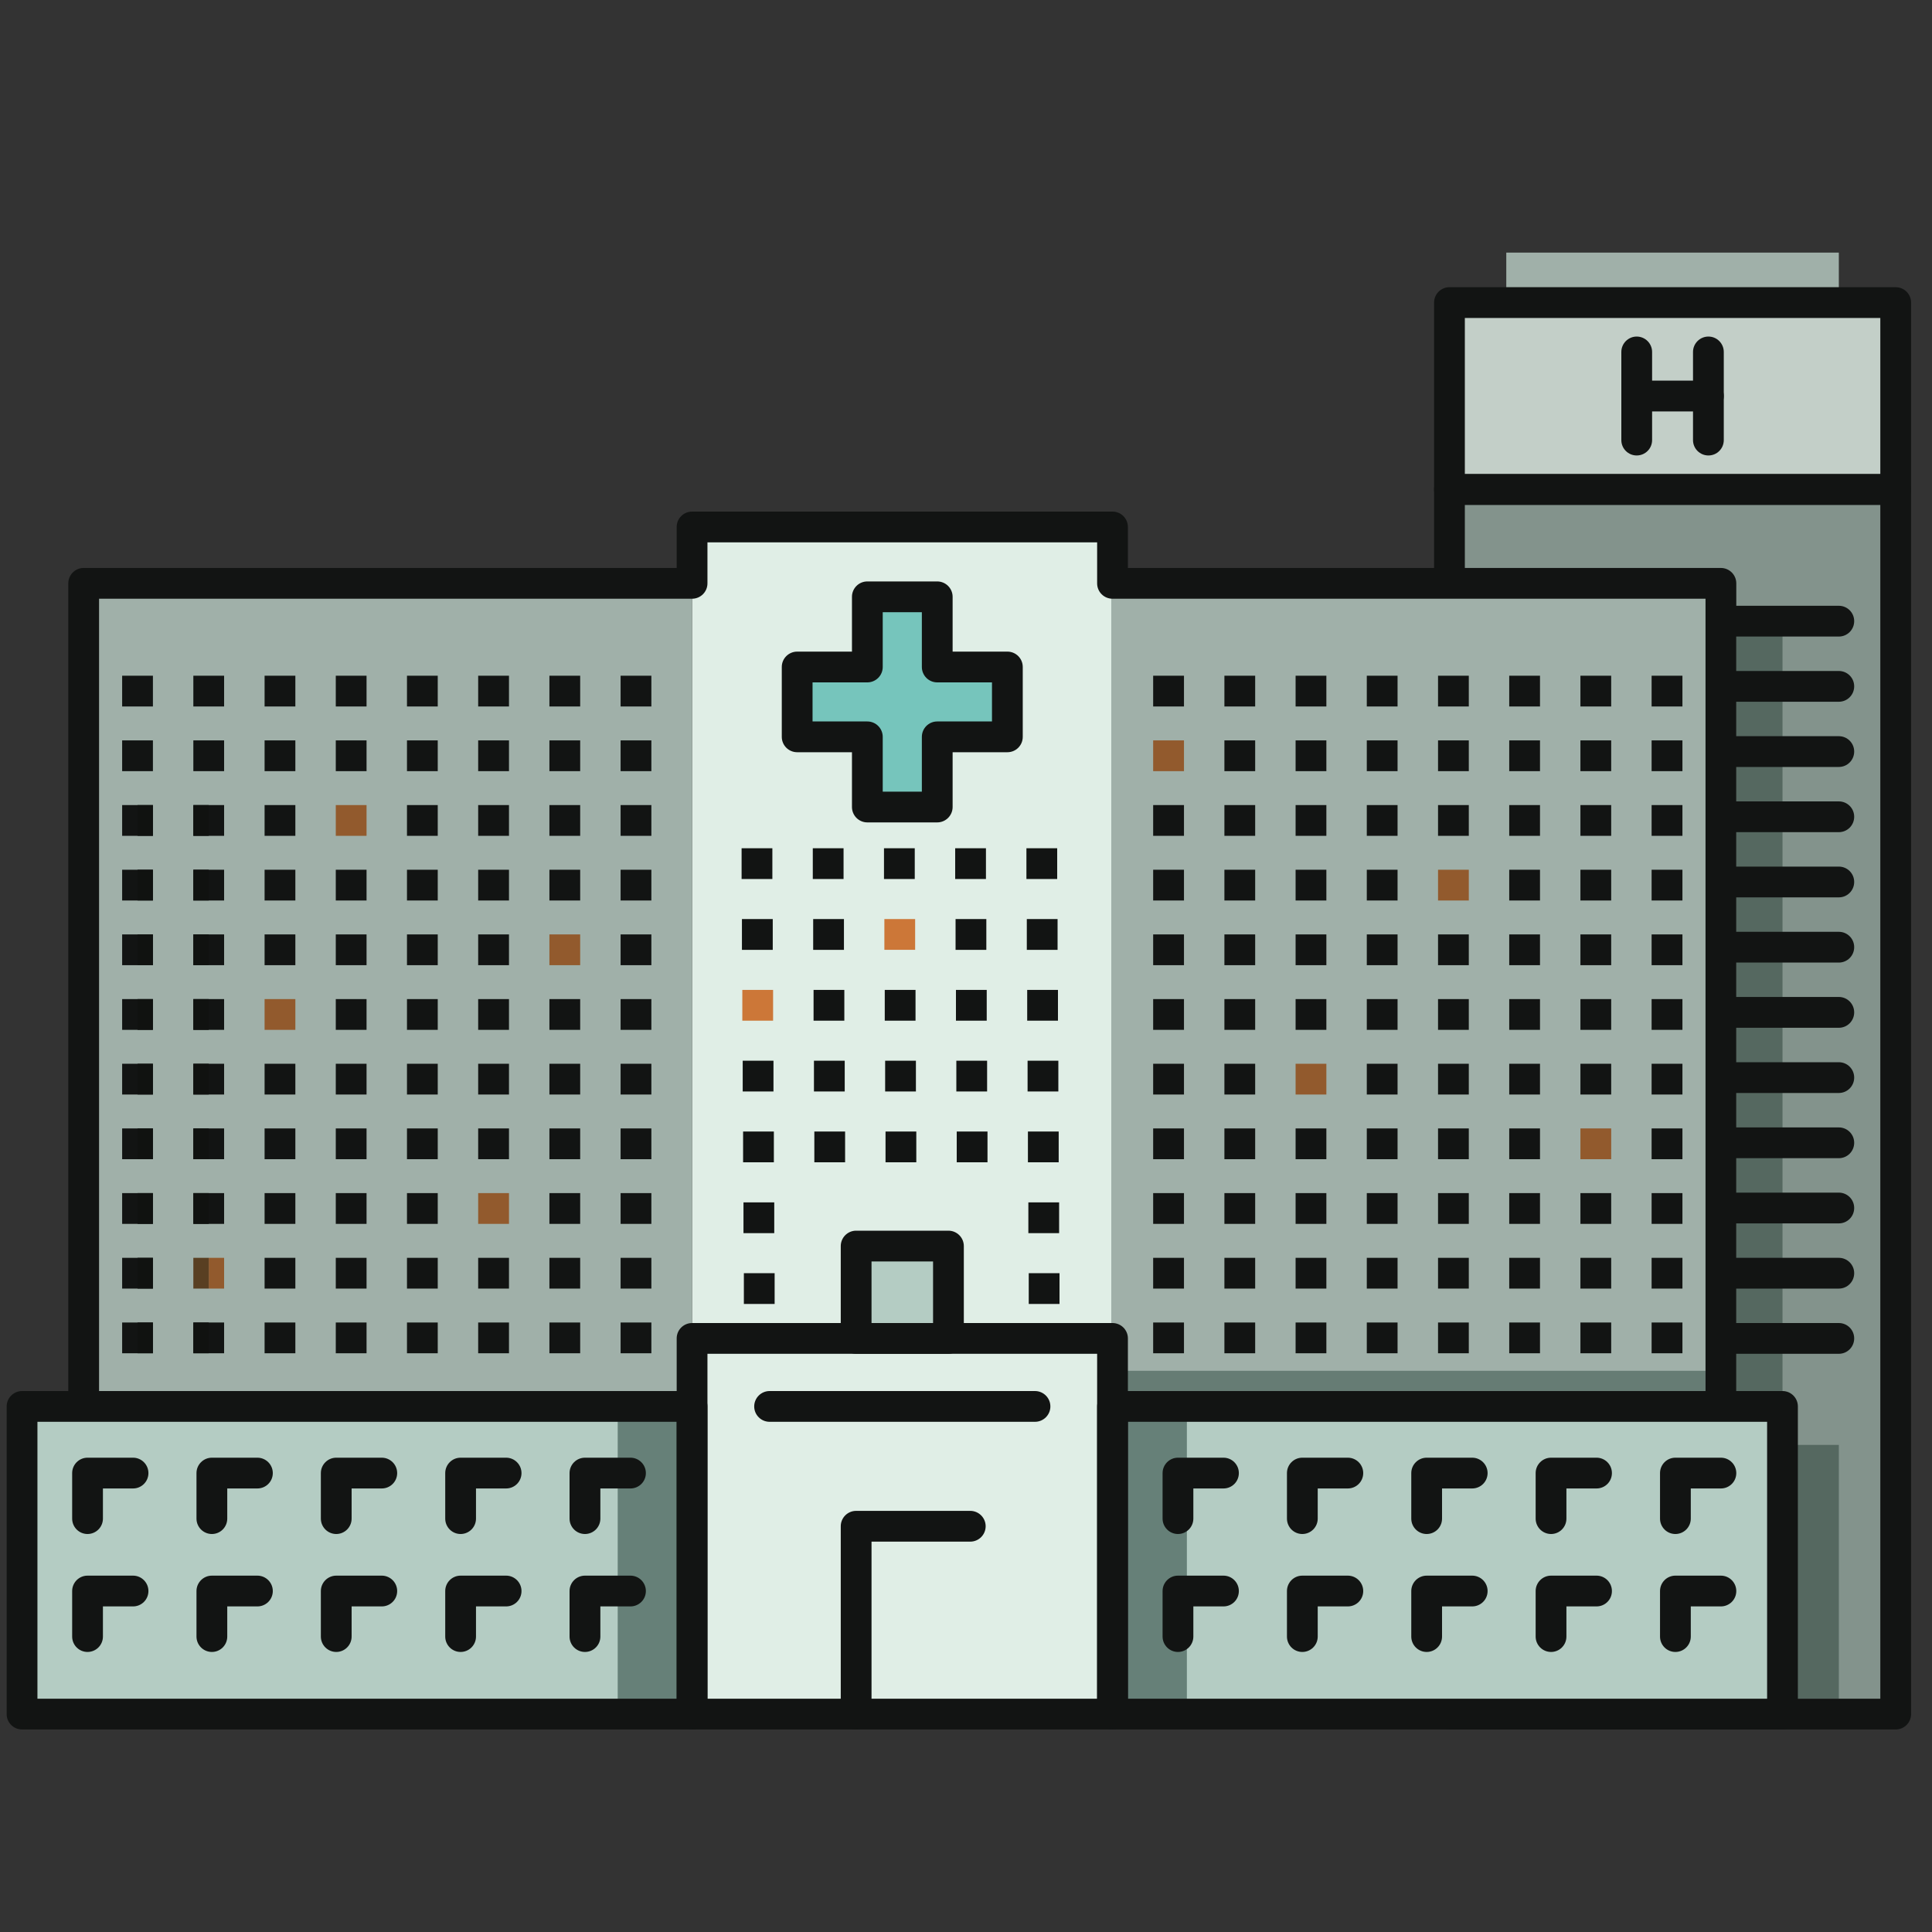
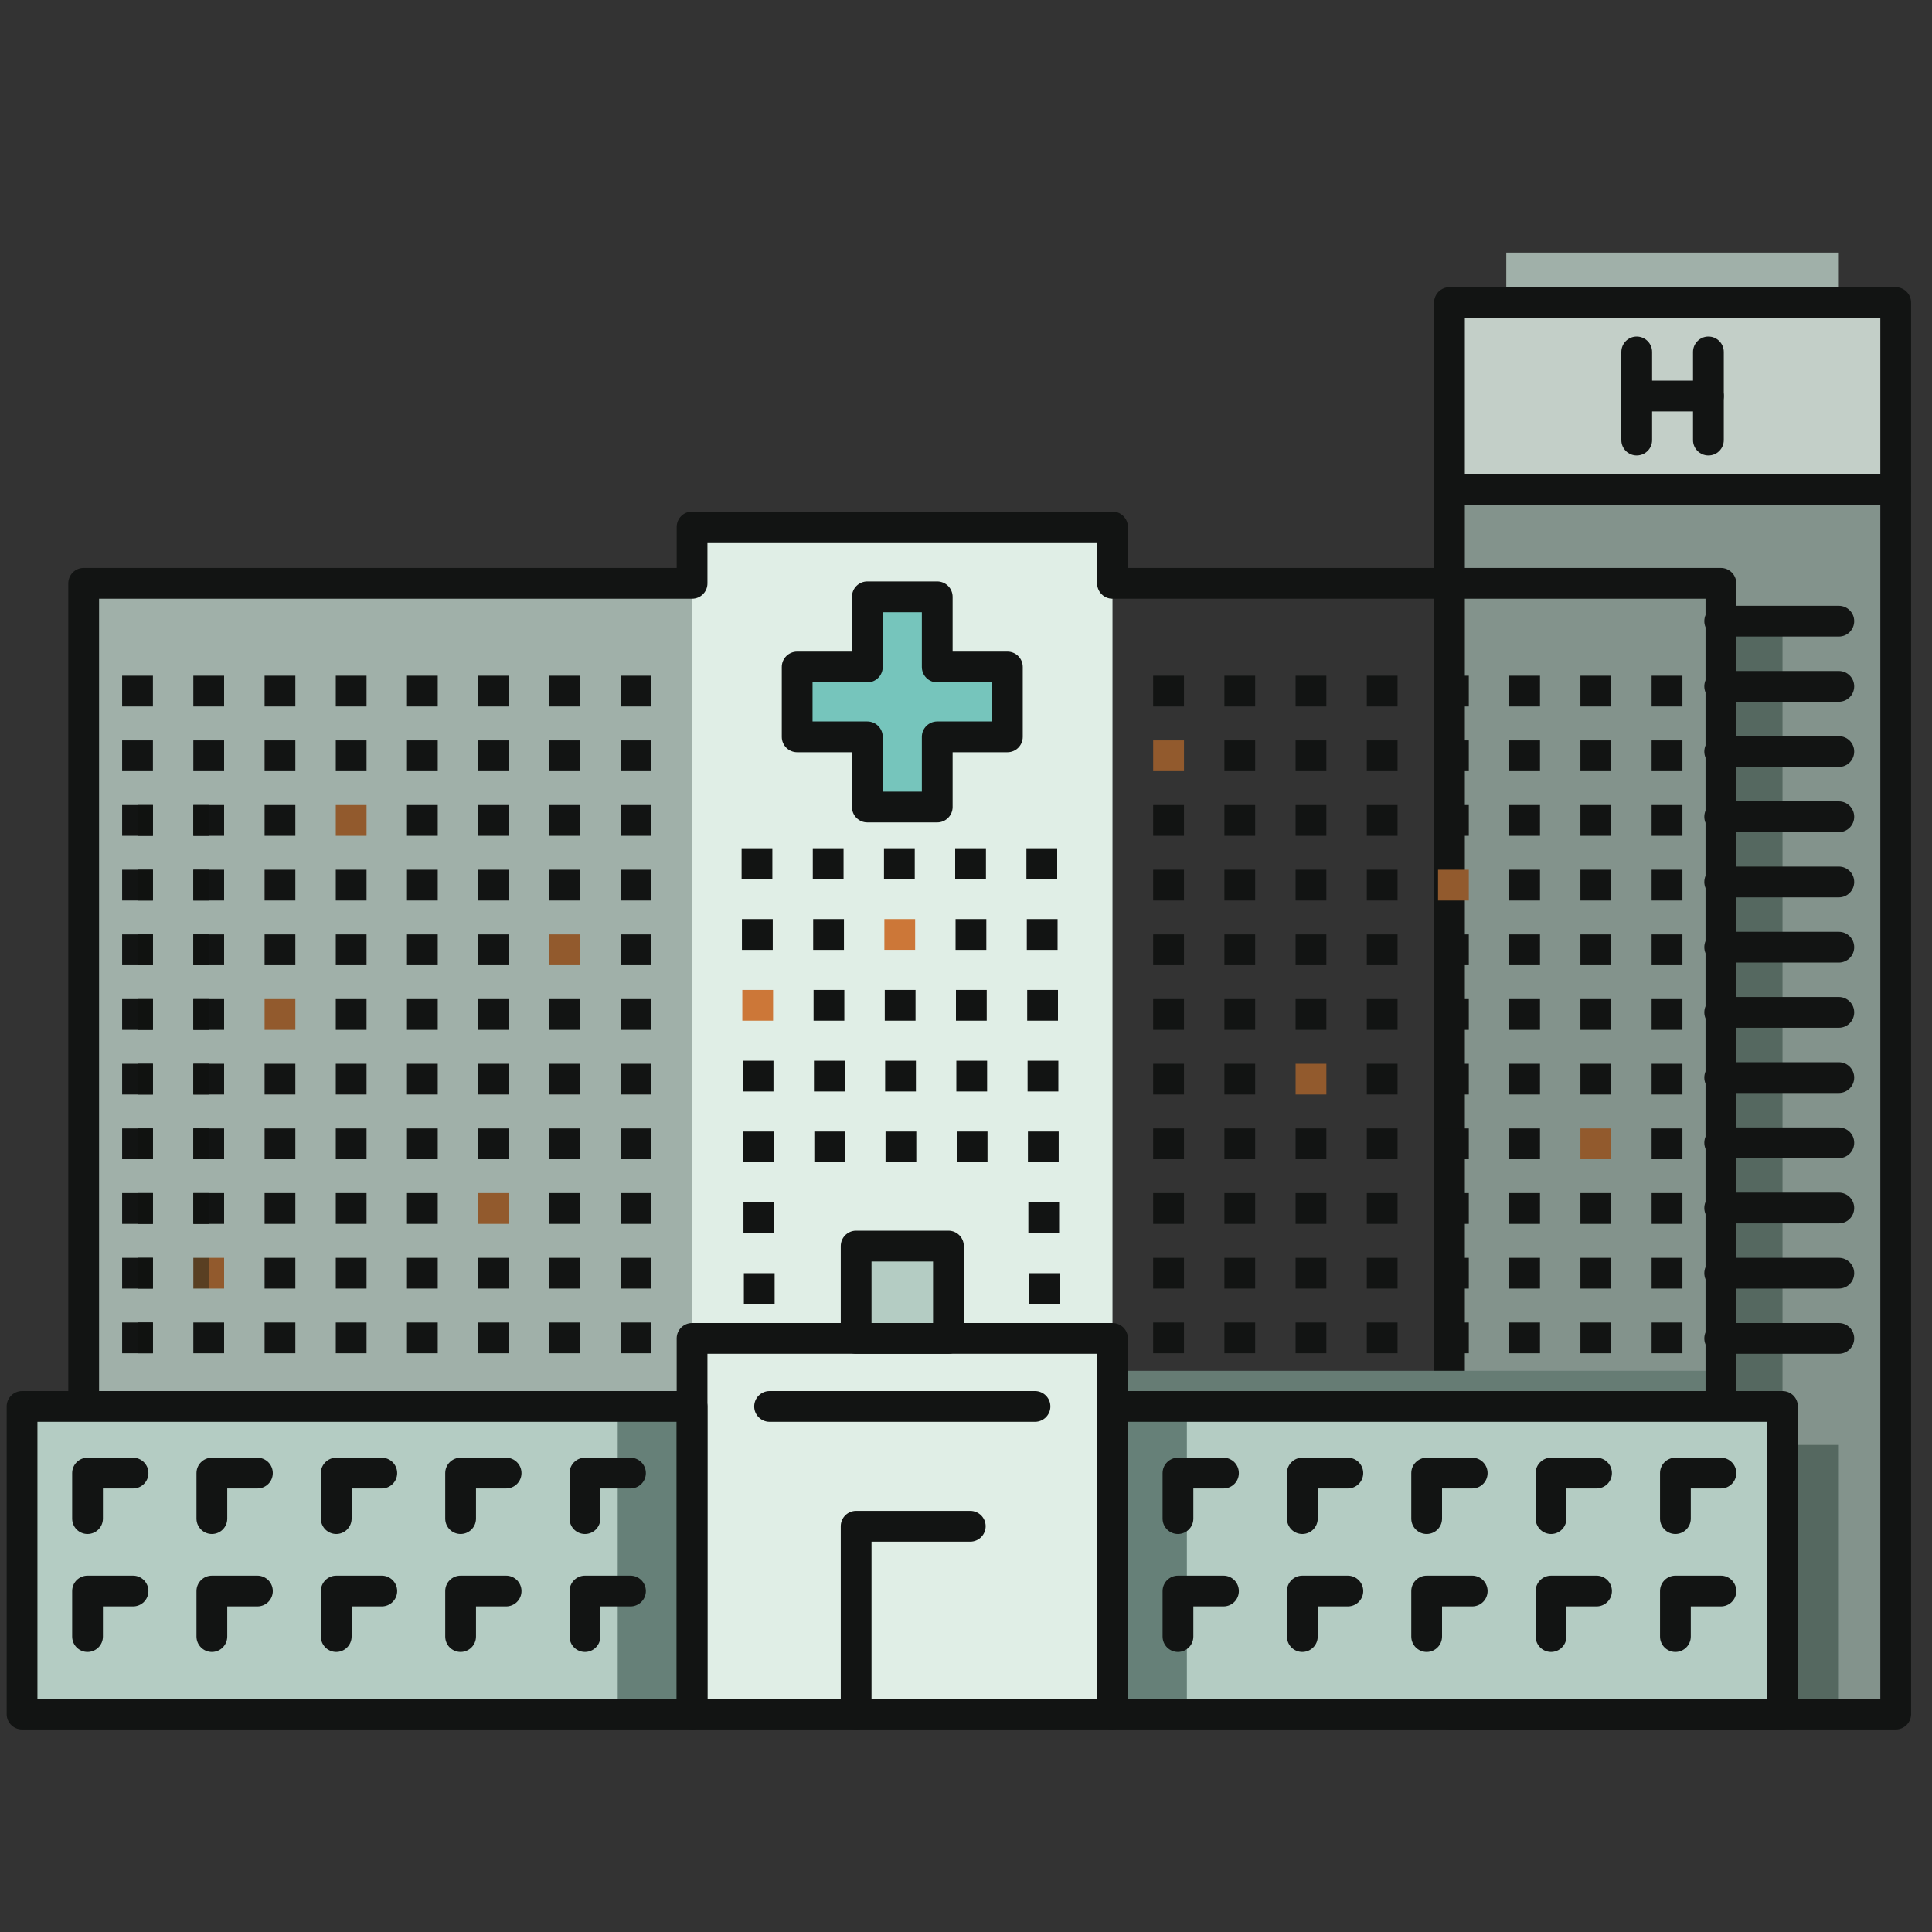
<svg xmlns="http://www.w3.org/2000/svg" width="40px" height="40px" viewBox="0 0 40 40" version="1.1">
  <rect x="0" y="0" width="40" height="40" fill="#333333" stroke="none" />
  <title>Hospitales_40x40</title>
  <g id="Hospitales_40x40" stroke="none" stroke-width="1" fill="none" fill-rule="evenodd">
    <g id="shutterstock_795282112-(1)" transform="translate(-2, 3)">
      <polygon id="Fill-50" fill="#83938C" points="32.009 32.489 41.248 32.489 41.248 7.134 32.009 7.134" />
      <polygon id="Fill-51" fill="#C3CFC8" points="32.091 7.134 41.248 7.134 41.248 3.265 32.091 3.265" />
      <polygon id="Fill-52" fill="#A0B0A9" points="33.186 3.265 40.071 3.265 40.071 2.23 33.186 2.23" />
      <polygon id="Fill-53" fill="#556860" points="38.905 32.17 40.071 32.17 40.071 26.915 38.905 26.915" />
      <polygon id="Fill-54" fill="#556860" points="37.948 26.119 38.905 26.119 38.905 9.86 37.948 9.86" />
      <path d="M32.328,32.17 L40.93,32.17 L40.93,7.452 L32.328,7.452 L32.328,32.17 Z M41.248,32.807 L32.009,32.807 C31.833,32.807 31.691,32.665 31.691,32.489 L31.691,7.134 C31.691,6.958 31.833,6.815 32.009,6.815 L41.248,6.815 C41.424,6.815 41.567,6.958 41.567,7.134 L41.567,32.489 C41.567,32.665 41.424,32.807 41.248,32.807 L41.248,32.807 Z" id="Fill-55" fill="#121413" />
      <path d="M32.328,6.815 L40.93,6.815 L40.93,3.583 L32.328,3.583 L32.328,6.815 Z M41.248,7.452 L32.009,7.452 C31.833,7.452 31.691,7.309 31.691,7.134 L31.691,3.265 C31.691,3.089 31.833,2.946 32.009,2.946 L41.248,2.946 C41.424,2.946 41.567,3.089 41.567,3.265 L41.567,7.134 C41.567,7.309 41.424,7.452 41.248,7.452 L41.248,7.452 Z" id="Fill-56" fill="#121413" />
      <path d="M35.886,6.43 C35.711,6.43 35.568,6.288 35.568,6.112 L35.568,4.287 C35.568,4.111 35.711,3.968 35.886,3.968 C36.062,3.968 36.205,4.111 36.205,4.287 L36.205,6.112 C36.205,6.288 36.062,6.43 35.886,6.43" id="Fill-58" fill="#121413" />
      <path d="M37.371,6.43 C37.195,6.43 37.052,6.288 37.052,6.112 L37.052,4.287 C37.052,4.111 37.195,3.968 37.371,3.968 C37.547,3.968 37.689,4.111 37.689,4.287 L37.689,6.112 C37.689,6.288 37.547,6.43 37.371,6.43" id="Fill-59" fill="#121413" />
      <path d="M37.371,5.518 L35.886,5.518 C35.711,5.518 35.568,5.375 35.568,5.199 C35.568,5.023 35.711,4.881 35.886,4.881 L37.371,4.881 C37.547,4.881 37.689,5.023 37.689,5.199 C37.689,5.375 37.547,5.518 37.371,5.518" id="Fill-60" fill="#121413" />
      <path d="M40.071,25.029 L37.605,25.029 C37.429,25.029 37.286,24.886 37.286,24.71 C37.286,24.534 37.429,24.392 37.605,24.392 L40.071,24.392 C40.247,24.392 40.389,24.534 40.389,24.71 C40.389,24.886 40.247,25.029 40.071,25.029" id="Fill-61" fill="#121413" />
      <path d="M40.071,23.679 L37.605,23.679 C37.429,23.679 37.286,23.536 37.286,23.36 C37.286,23.184 37.429,23.042 37.605,23.042 L40.071,23.042 C40.247,23.042 40.389,23.184 40.389,23.36 C40.389,23.536 40.247,23.679 40.071,23.679" id="Fill-62" fill="#121413" />
      <path d="M40.071,22.329 L37.605,22.329 C37.429,22.329 37.286,22.186 37.286,22.01 C37.286,21.834 37.429,21.692 37.605,21.692 L40.071,21.692 C40.247,21.692 40.389,21.834 40.389,22.01 C40.389,22.186 40.247,22.329 40.071,22.329" id="Fill-63" fill="#121413" />
      <path d="M40.071,20.979 L37.605,20.979 C37.429,20.979 37.286,20.836 37.286,20.66 C37.286,20.484 37.429,20.342 37.605,20.342 L40.071,20.342 C40.247,20.342 40.389,20.484 40.389,20.66 C40.389,20.836 40.247,20.979 40.071,20.979" id="Fill-64" fill="#121413" />
      <path d="M40.071,19.629 L37.605,19.629 C37.429,19.629 37.286,19.486 37.286,19.31 C37.286,19.134 37.429,18.992 37.605,18.992 L40.071,18.992 C40.247,18.992 40.389,19.134 40.389,19.31 C40.389,19.486 40.247,19.629 40.071,19.629" id="Fill-65" fill="#121413" />
      <path d="M40.071,18.279 L37.605,18.279 C37.429,18.279 37.286,18.136 37.286,17.96 C37.286,17.784 37.429,17.641 37.605,17.641 L40.071,17.641 C40.247,17.641 40.389,17.784 40.389,17.96 C40.389,18.136 40.247,18.279 40.071,18.279" id="Fill-66" fill="#121413" />
      <path d="M40.071,16.929 L37.605,16.929 C37.429,16.929 37.286,16.786 37.286,16.61 C37.286,16.434 37.429,16.292 37.605,16.292 L40.071,16.292 C40.247,16.292 40.389,16.434 40.389,16.61 C40.389,16.786 40.247,16.929 40.071,16.929" id="Fill-67" fill="#121413" />
      <path d="M40.071,15.579 L37.605,15.579 C37.429,15.579 37.286,15.436 37.286,15.26 C37.286,15.084 37.429,14.942 37.605,14.942 L40.071,14.942 C40.247,14.942 40.389,15.084 40.389,15.26 C40.389,15.436 40.247,15.579 40.071,15.579" id="Fill-68" fill="#121413" />
      <path d="M40.071,14.229 L37.605,14.229 C37.429,14.229 37.286,14.086 37.286,13.91 C37.286,13.734 37.429,13.592 37.605,13.592 L40.071,13.592 C40.247,13.592 40.389,13.734 40.389,13.91 C40.389,14.086 40.247,14.229 40.071,14.229" id="Fill-69" fill="#121413" />
      <path d="M40.071,12.879 L37.605,12.879 C37.429,12.879 37.286,12.736 37.286,12.56 C37.286,12.384 37.429,12.242 37.605,12.242 L40.071,12.242 C40.247,12.242 40.389,12.384 40.389,12.56 C40.389,12.736 40.247,12.879 40.071,12.879" id="Fill-70" fill="#121413" />
      <path d="M40.071,11.529 L37.605,11.529 C37.429,11.529 37.286,11.386 37.286,11.21 C37.286,11.034 37.429,10.892 37.605,10.892 L40.071,10.892 C40.247,10.892 40.389,11.034 40.389,11.21 C40.389,11.386 40.247,11.529 40.071,11.529" id="Fill-71" fill="#121413" />
      <path d="M40.071,10.179 L37.605,10.179 C37.429,10.179 37.286,10.036 37.286,9.86 C37.286,9.684 37.429,9.542 37.605,9.542 L40.071,9.542 C40.247,9.542 40.389,9.684 40.389,9.86 C40.389,10.036 40.247,10.179 40.071,10.179" id="Fill-72" fill="#121413" />
      <polygon id="Fill-73" fill="#E0EEE6" points="16.328 24.71 25.033 24.71 25.033 7.911 16.328 7.911" />
      <polygon id="Fill-74" fill="#A0B0A9" points="3.732 26.119 16.329 26.119 16.329 9.078 3.732 9.078" />
-       <polygon id="Fill-75" fill="#A0B0A9" points="25.008 26.012 37.605 26.012 37.605 8.972 25.008 8.972" />
      <polygon id="Fill-76" fill="#121413" points="4.529 11.627 5.166 11.627 5.166 10.99 4.529 10.99" />
      <polygon id="Fill-77" fill="#121413" points="6.003 11.627 6.64 11.627 6.64 10.99 6.003 10.99" />
      <polygon id="Fill-78" fill="#121413" points="7.478 11.627 8.115 11.627 8.115 10.99 7.478 10.99" />
      <polygon id="Fill-79" fill="#121413" points="8.952 11.627 9.589 11.627 9.589 10.99 8.952 10.99" />
      <polygon id="Fill-80" fill="#121413" points="10.426 11.627 11.063 11.627 11.063 10.99 10.426 10.99" />
      <polygon id="Fill-81" fill="#121413" points="11.9 11.627 12.538 11.627 12.538 10.99 11.9 10.99" />
      <polygon id="Fill-82" fill="#121413" points="13.375 11.627 14.012 11.627 14.012 10.99 13.375 10.99" />
      <polygon id="Fill-83" fill="#121413" points="14.849 11.627 15.486 11.627 15.486 10.99 14.849 10.99" />
      <polygon id="Fill-84" fill="#121413" points="4.529 12.966 5.166 12.966 5.166 12.329 4.529 12.329" />
      <polygon id="Fill-85" fill="#121413" points="6.003 12.966 6.64 12.966 6.64 12.329 6.003 12.329" />
      <polygon id="Fill-86" fill="#121413" points="7.478 12.966 8.115 12.966 8.115 12.329 7.478 12.329" />
      <polygon id="Fill-87" fill="#121413" points="8.952 12.966 9.589 12.966 9.589 12.329 8.952 12.329" />
      <polygon id="Fill-88" fill="#121413" points="10.426 12.966 11.063 12.966 11.063 12.329 10.426 12.329" />
      <polygon id="Fill-89" fill="#121413" points="11.9 12.966 12.538 12.966 12.538 12.329 11.9 12.329" />
      <polygon id="Fill-90" fill="#121413" points="13.375 12.966 14.012 12.966 14.012 12.329 13.375 12.329" />
      <polygon id="Fill-91" fill="#121413" points="14.849 12.966 15.486 12.966 15.486 12.329 14.849 12.329" />
      <polygon id="Fill-92" fill="#121413" points="4.529 14.305 5.166 14.305 5.166 13.668 4.529 13.668" />
      <polygon id="Fill-93" fill="#121413" points="6.003 14.305 6.64 14.305 6.64 13.668 6.003 13.668" />
      <polygon id="Fill-94" fill="#121413" points="7.478 14.305 8.115 14.305 8.115 13.668 7.478 13.668" />
      <polygon id="Fill-95" fill="#925A2D" points="8.952 14.305 9.589 14.305 9.589 13.668 8.952 13.668" />
      <polygon id="Fill-96" fill="#121413" points="10.426 14.305 11.063 14.305 11.063 13.668 10.426 13.668" />
      <polygon id="Fill-97" fill="#121413" points="11.9 14.305 12.538 14.305 12.538 13.668 11.9 13.668" />
      <polygon id="Fill-98" fill="#121413" points="13.375 14.305 14.012 14.305 14.012 13.668 13.375 13.668" />
      <polygon id="Fill-99" fill="#121413" points="14.849 14.305 15.486 14.305 15.486 13.668 14.849 13.668" />
      <polygon id="Fill-100" fill="#121413" points="4.529 15.644 5.166 15.644 5.166 15.007 4.529 15.007" />
      <polygon id="Fill-101" fill="#121413" points="6.003 15.644 6.64 15.644 6.64 15.007 6.003 15.007" />
      <polygon id="Fill-102" fill="#121413" points="7.478 15.644 8.115 15.644 8.115 15.007 7.478 15.007" />
      <polygon id="Fill-103" fill="#121413" points="8.952 15.644 9.589 15.644 9.589 15.007 8.952 15.007" />
      <polygon id="Fill-104" fill="#121413" points="10.426 15.644 11.063 15.644 11.063 15.007 10.426 15.007" />
      <polygon id="Fill-105" fill="#121413" points="11.9 15.644 12.538 15.644 12.538 15.007 11.9 15.007" />
      <polygon id="Fill-106" fill="#121413" points="13.375 15.644 14.012 15.644 14.012 15.007 13.375 15.007" />
      <polygon id="Fill-107" fill="#121413" points="14.849 15.644 15.486 15.644 15.486 15.007 14.849 15.007" />
      <polygon id="Fill-108" fill="#121413" points="4.529 16.983 5.166 16.983 5.166 16.346 4.529 16.346" />
      <polygon id="Fill-109" fill="#121413" points="6.003 16.983 6.64 16.983 6.64 16.346 6.003 16.346" />
      <polygon id="Fill-110" fill="#121413" points="7.478 16.983 8.115 16.983 8.115 16.346 7.478 16.346" />
      <polygon id="Fill-111" fill="#121413" points="8.952 16.983 9.589 16.983 9.589 16.346 8.952 16.346" />
      <polygon id="Fill-112" fill="#121413" points="10.426 16.983 11.063 16.983 11.063 16.346 10.426 16.346" />
      <polygon id="Fill-113" fill="#121413" points="11.9 16.983 12.538 16.983 12.538 16.346 11.9 16.346" />
      <polygon id="Fill-114" fill="#925A2D" points="13.375 16.983 14.012 16.983 14.012 16.346 13.375 16.346" />
      <polygon id="Fill-115" fill="#121413" points="14.849 16.983 15.486 16.983 15.486 16.346 14.849 16.346" />
      <polygon id="Fill-116" fill="#121413" points="4.529 18.322 5.166 18.322 5.166 17.685 4.529 17.685" />
      <polygon id="Fill-117" fill="#121413" points="6.003 18.322 6.64 18.322 6.64 17.685 6.003 17.685" />
      <polygon id="Fill-118" fill="#925A2D" points="7.478 18.322 8.115 18.322 8.115 17.685 7.478 17.685" />
      <polygon id="Fill-119" fill="#121413" points="8.952 18.322 9.589 18.322 9.589 17.685 8.952 17.685" />
      <polygon id="Fill-120" fill="#121413" points="10.426 18.322 11.063 18.322 11.063 17.685 10.426 17.685" />
      <polygon id="Fill-121" fill="#121413" points="11.9 18.322 12.538 18.322 12.538 17.685 11.9 17.685" />
      <polygon id="Fill-122" fill="#121413" points="13.375 18.322 14.012 18.322 14.012 17.685 13.375 17.685" />
      <polygon id="Fill-123" fill="#121413" points="14.849 18.322 15.486 18.322 15.486 17.685 14.849 17.685" />
      <polygon id="Fill-124" fill="#121413" points="4.529 19.661 5.166 19.661 5.166 19.024 4.529 19.024" />
      <polygon id="Fill-125" fill="#121413" points="6.003 19.661 6.64 19.661 6.64 19.024 6.003 19.024" />
      <polygon id="Fill-126" fill="#121413" points="7.478 19.661 8.115 19.661 8.115 19.024 7.478 19.024" />
      <polygon id="Fill-127" fill="#121413" points="8.952 19.661 9.589 19.661 9.589 19.024 8.952 19.024" />
      <polygon id="Fill-128" fill="#121413" points="10.426 19.661 11.063 19.661 11.063 19.024 10.426 19.024" />
      <polygon id="Fill-129" fill="#121413" points="11.9 19.661 12.538 19.661 12.538 19.024 11.9 19.024" />
      <polygon id="Fill-130" fill="#121413" points="13.375 19.661 14.012 19.661 14.012 19.024 13.375 19.024" />
      <polygon id="Fill-131" fill="#121413" points="14.849 19.661 15.486 19.661 15.486 19.024 14.849 19.024" />
      <polygon id="Fill-132" fill="#121413" points="4.529 21 5.166 21 5.166 20.363 4.529 20.363" />
      <polygon id="Fill-133" fill="#121413" points="6.003 21 6.64 21 6.64 20.363 6.003 20.363" />
      <polygon id="Fill-134" fill="#121413" points="7.478 21 8.115 21 8.115 20.363 7.478 20.363" />
      <polygon id="Fill-135" fill="#121413" points="8.952 21 9.589 21 9.589 20.363 8.952 20.363" />
      <polygon id="Fill-136" fill="#121413" points="10.426 21 11.063 21 11.063 20.363 10.426 20.363" />
      <polygon id="Fill-137" fill="#121413" points="11.9 21 12.538 21 12.538 20.363 11.9 20.363" />
      <polygon id="Fill-138" fill="#121413" points="13.375 21 14.012 21 14.012 20.363 13.375 20.363" />
      <polygon id="Fill-139" fill="#121413" points="14.849 21 15.486 21 15.486 20.363 14.849 20.363" />
      <polygon id="Fill-140" fill="#121413" points="4.529 22.339 5.166 22.339 5.166 21.702 4.529 21.702" />
      <polygon id="Fill-141" fill="#121413" points="6.003 22.339 6.64 22.339 6.64 21.702 6.003 21.702" />
      <polygon id="Fill-142" fill="#121413" points="7.478 22.339 8.115 22.339 8.115 21.702 7.478 21.702" />
      <polygon id="Fill-143" fill="#121413" points="8.952 22.339 9.589 22.339 9.589 21.702 8.952 21.702" />
      <polygon id="Fill-144" fill="#121413" points="10.426 22.339 11.063 22.339 11.063 21.702 10.426 21.702" />
      <polygon id="Fill-145" fill="#925A2D" points="11.9 22.339 12.538 22.339 12.538 21.702 11.9 21.702" />
      <polygon id="Fill-146" fill="#121413" points="13.375 22.339 14.012 22.339 14.012 21.702 13.375 21.702" />
      <polygon id="Fill-147" fill="#121413" points="14.849 22.339 15.486 22.339 15.486 21.702 14.849 21.702" />
      <polygon id="Fill-148" fill="#121413" points="4.529 23.679 5.166 23.679 5.166 23.042 4.529 23.042" />
      <polygon id="Fill-149" fill="#925A2D" points="6.322 23.679 6.64 23.679 6.64 23.042 6.322 23.042" />
      <polygon id="Fill-150" fill="#121413" points="7.478 23.679 8.115 23.679 8.115 23.042 7.478 23.042" />
      <polygon id="Fill-151" fill="#121413" points="8.952 23.679 9.589 23.679 9.589 23.042 8.952 23.042" />
      <polygon id="Fill-152" fill="#121413" points="10.426 23.679 11.063 23.679 11.063 23.042 10.426 23.042" />
      <polygon id="Fill-153" fill="#121413" points="11.9 23.679 12.538 23.679 12.538 23.042 11.9 23.042" />
      <polygon id="Fill-154" fill="#121413" points="13.375 23.679 14.012 23.679 14.012 23.042 13.375 23.042" />
      <polygon id="Fill-155" fill="#121413" points="14.849 23.679 15.486 23.679 15.486 23.042 14.849 23.042" />
      <polygon id="Fill-156" fill="#121413" points="4.529 25.018 5.166 25.018 5.166 24.381 4.529 24.381" />
      <polygon id="Fill-157" fill="#121413" points="6.003 25.018 6.64 25.018 6.64 24.381 6.003 24.381" />
      <polygon id="Fill-158" fill="#121413" points="7.478 25.018 8.115 25.018 8.115 24.381 7.478 24.381" />
      <polygon id="Fill-159" fill="#121413" points="8.952 25.018 9.589 25.018 9.589 24.381 8.952 24.381" />
      <polygon id="Fill-160" fill="#121413" points="10.426 25.018 11.063 25.018 11.063 24.381 10.426 24.381" />
      <polygon id="Fill-161" fill="#121413" points="11.9 25.018 12.538 25.018 12.538 24.381 11.9 24.381" />
      <polygon id="Fill-162" fill="#121413" points="13.375 25.018 14.012 25.018 14.012 24.381 13.375 24.381" />
      <polygon id="Fill-163" fill="#121413" points="14.849 25.018 15.486 25.018 15.486 24.381 14.849 24.381" />
      <polygon id="Fill-164" fill="#121413" points="17.401 23.997 18.038 23.997 18.038 23.36 17.401 23.36" />
      <polygon id="Fill-165" fill="#121413" points="23.299 23.997 23.936 23.997 23.936 23.36 23.299 23.36" />
      <polygon id="Fill-166" fill="#121413" points="17.393 22.531 18.03 22.531 18.03 21.894 17.393 21.894" />
      <polygon id="Fill-167" fill="#121413" points="23.291 22.531 23.928 22.531 23.928 21.894 23.291 21.894" />
      <polygon id="Fill-168" fill="#121413" points="17.385 21.064 18.022 21.064 18.022 20.427 17.385 20.427" />
      <polygon id="Fill-169" fill="#121413" points="18.86 21.064 19.497 21.064 19.497 20.427 18.86 20.427" />
      <polygon id="Fill-170" fill="#121413" points="20.334 21.064 20.971 21.064 20.971 20.427 20.334 20.427" />
      <polygon id="Fill-171" fill="#121413" points="21.808 21.064 22.445 21.064 22.445 20.427 21.808 20.427" />
      <polygon id="Fill-172" fill="#121413" points="23.282 21.064 23.919 21.064 23.919 20.427 23.282 20.427" />
      <polygon id="Fill-173" fill="#121413" points="17.377 19.598 18.014 19.598 18.014 18.961 17.377 18.961" />
      <polygon id="Fill-174" fill="#121413" points="18.852 19.598 19.489 19.598 19.489 18.961 18.852 18.961" />
      <polygon id="Fill-175" fill="#121413" points="20.326 19.598 20.963 19.598 20.963 18.961 20.326 18.961" />
      <polygon id="Fill-176" fill="#121413" points="21.8 19.598 22.437 19.598 22.437 18.961 21.8 18.961" />
      <polygon id="Fill-177" fill="#121413" points="23.275 19.598 23.912 19.598 23.912 18.961 23.275 18.961" />
      <polygon id="Fill-178" fill="#CC7738" points="17.369 18.132 18.006 18.132 18.006 17.495 17.369 17.495" />
      <polygon id="Fill-179" fill="#121413" points="18.844 18.132 19.481 18.132 19.481 17.495 18.844 17.495" />
      <polygon id="Fill-180" fill="#121413" points="20.318 18.132 20.955 18.132 20.955 17.495 20.318 17.495" />
      <polygon id="Fill-181" fill="#121413" points="21.792 18.132 22.429 18.132 22.429 17.495 21.792 17.495" />
      <polygon id="Fill-182" fill="#121413" points="23.267 18.132 23.904 18.132 23.904 17.495 23.267 17.495" />
      <polygon id="Fill-183" fill="#121413" points="17.361 16.666 17.999 16.666 17.999 16.028 17.361 16.028" />
      <polygon id="Fill-184" fill="#121413" points="18.836 16.666 19.473 16.666 19.473 16.028 18.836 16.028" />
      <polygon id="Fill-185" fill="#CC7738" points="20.31 16.665 20.947 16.665 20.947 16.028 20.31 16.028" />
      <polygon id="Fill-186" fill="#121413" points="21.784 16.666 22.421 16.666 22.421 16.028 21.784 16.028" />
      <polygon id="Fill-187" fill="#121413" points="23.259 16.666 23.896 16.666 23.896 16.028 23.259 16.028" />
      <polygon id="Fill-188" fill="#121413" points="17.354 15.199 17.991 15.199 17.991 14.562 17.354 14.562" />
      <polygon id="Fill-189" fill="#121413" points="18.828 15.199 19.465 15.199 19.465 14.562 18.828 14.562" />
      <polygon id="Fill-190" fill="#121413" points="20.302 15.199 20.939 15.199 20.939 14.562 20.302 14.562" />
      <polygon id="Fill-191" fill="#121413" points="21.776 15.199 22.413 15.199 22.413 14.562 21.776 14.562" />
      <polygon id="Fill-192" fill="#121413" points="23.251 15.199 23.888 15.199 23.888 14.562 23.251 14.562" />
      <polygon id="Fill-193" fill="#121413" points="36.195 11.627 36.833 11.627 36.833 10.99 36.195 10.99" />
      <polygon id="Fill-194" fill="#121413" points="34.721 11.627 35.358 11.627 35.358 10.99 34.721 10.99" />
      <polygon id="Fill-195" fill="#121413" points="33.247 11.627 33.884 11.627 33.884 10.99 33.247 10.99" />
      <polygon id="Fill-196" fill="#121413" points="31.773 11.627 32.41 11.627 32.41 10.99 31.773 10.99" />
      <polygon id="Fill-197" fill="#121413" points="30.298 11.627 30.935 11.627 30.935 10.99 30.298 10.99" />
      <polygon id="Fill-198" fill="#121413" points="28.824 11.627 29.461 11.627 29.461 10.99 28.824 10.99" />
      <polygon id="Fill-199" fill="#121413" points="27.35 11.627 27.987 11.627 27.987 10.99 27.35 10.99" />
      <polygon id="Fill-200" fill="#121413" points="25.875 11.627 26.513 11.627 26.513 10.99 25.875 10.99" />
      <polygon id="Fill-201" fill="#121413" points="36.195 12.966 36.833 12.966 36.833 12.329 36.195 12.329" />
      <polygon id="Fill-202" fill="#121413" points="34.721 12.966 35.358 12.966 35.358 12.329 34.721 12.329" />
      <polygon id="Fill-203" fill="#121413" points="33.247 12.966 33.884 12.966 33.884 12.329 33.247 12.329" />
      <polygon id="Fill-204" fill="#121413" points="31.773 12.966 32.41 12.966 32.41 12.329 31.773 12.329" />
      <polygon id="Fill-205" fill="#121413" points="30.298 12.966 30.935 12.966 30.935 12.329 30.298 12.329" />
      <polygon id="Fill-206" fill="#121413" points="28.824 12.966 29.461 12.966 29.461 12.329 28.824 12.329" />
      <polygon id="Fill-207" fill="#121413" points="27.35 12.966 27.987 12.966 27.987 12.329 27.35 12.329" />
      <polygon id="Fill-208" fill="#925A2D" points="25.875 12.966 26.513 12.966 26.513 12.329 25.875 12.329" />
      <polygon id="Fill-209" fill="#121413" points="36.195 14.305 36.833 14.305 36.833 13.668 36.195 13.668" />
      <polygon id="Fill-210" fill="#121413" points="34.721 14.305 35.358 14.305 35.358 13.668 34.721 13.668" />
      <polygon id="Fill-211" fill="#121413" points="33.247 14.305 33.884 14.305 33.884 13.668 33.247 13.668" />
      <polygon id="Fill-212" fill="#121413" points="31.773 14.305 32.41 14.305 32.41 13.668 31.773 13.668" />
      <polygon id="Fill-213" fill="#121413" points="30.298 14.305 30.935 14.305 30.935 13.668 30.298 13.668" />
      <polygon id="Fill-214" fill="#121413" points="28.824 14.305 29.461 14.305 29.461 13.668 28.824 13.668" />
      <polygon id="Fill-215" fill="#121413" points="27.35 14.305 27.987 14.305 27.987 13.668 27.35 13.668" />
      <polygon id="Fill-216" fill="#121413" points="25.875 14.305 26.513 14.305 26.513 13.668 25.875 13.668" />
      <polygon id="Fill-217" fill="#121413" points="36.195 15.644 36.833 15.644 36.833 15.007 36.195 15.007" />
      <polygon id="Fill-218" fill="#121413" points="34.721 15.644 35.358 15.644 35.358 15.007 34.721 15.007" />
      <polygon id="Fill-219" fill="#121413" points="33.247 15.644 33.884 15.644 33.884 15.007 33.247 15.007" />
      <polygon id="Fill-220" fill="#925A2D" points="31.773 15.644 32.41 15.644 32.41 15.007 31.773 15.007" />
      <polygon id="Fill-221" fill="#121413" points="30.298 15.644 30.935 15.644 30.935 15.007 30.298 15.007" />
      <polygon id="Fill-222" fill="#121413" points="28.824 15.644 29.461 15.644 29.461 15.007 28.824 15.007" />
      <polygon id="Fill-223" fill="#121413" points="27.35 15.644 27.987 15.644 27.987 15.007 27.35 15.007" />
      <polygon id="Fill-224" fill="#121413" points="25.875 15.644 26.513 15.644 26.513 15.007 25.875 15.007" />
      <polygon id="Fill-225" fill="#121413" points="36.195 16.983 36.833 16.983 36.833 16.346 36.195 16.346" />
      <polygon id="Fill-226" fill="#121413" points="34.721 16.983 35.358 16.983 35.358 16.346 34.721 16.346" />
      <polygon id="Fill-227" fill="#121413" points="33.247 16.983 33.884 16.983 33.884 16.346 33.247 16.346" />
      <polygon id="Fill-228" fill="#121413" points="31.773 16.983 32.41 16.983 32.41 16.346 31.773 16.346" />
      <polygon id="Fill-229" fill="#121413" points="30.298 16.983 30.935 16.983 30.935 16.346 30.298 16.346" />
      <polygon id="Fill-230" fill="#121413" points="28.824 16.983 29.461 16.983 29.461 16.346 28.824 16.346" />
      <polygon id="Fill-231" fill="#121413" points="27.35 16.983 27.987 16.983 27.987 16.346 27.35 16.346" />
      <polygon id="Fill-232" fill="#121413" points="25.875 16.983 26.513 16.983 26.513 16.346 25.875 16.346" />
      <polygon id="Fill-233" fill="#121413" points="36.195 18.322 36.833 18.322 36.833 17.685 36.195 17.685" />
      <polygon id="Fill-234" fill="#121413" points="34.721 18.322 35.358 18.322 35.358 17.685 34.721 17.685" />
      <polygon id="Fill-235" fill="#121413" points="33.247 18.322 33.884 18.322 33.884 17.685 33.247 17.685" />
      <polygon id="Fill-236" fill="#121413" points="31.773 18.322 32.41 18.322 32.41 17.685 31.773 17.685" />
      <polygon id="Fill-237" fill="#121413" points="30.298 18.322 30.935 18.322 30.935 17.685 30.298 17.685" />
      <polygon id="Fill-238" fill="#121413" points="28.824 18.322 29.461 18.322 29.461 17.685 28.824 17.685" />
      <polygon id="Fill-239" fill="#121413" points="27.35 18.322 27.987 18.322 27.987 17.685 27.35 17.685" />
      <polygon id="Fill-240" fill="#121413" points="25.875 18.322 26.513 18.322 26.513 17.685 25.875 17.685" />
      <polygon id="Fill-241" fill="#121413" points="36.195 19.661 36.833 19.661 36.833 19.024 36.195 19.024" />
      <polygon id="Fill-242" fill="#121413" points="34.721 19.661 35.358 19.661 35.358 19.024 34.721 19.024" />
      <polygon id="Fill-243" fill="#121413" points="33.247 19.661 33.884 19.661 33.884 19.024 33.247 19.024" />
      <polygon id="Fill-244" fill="#121413" points="31.773 19.661 32.41 19.661 32.41 19.024 31.773 19.024" />
      <polygon id="Fill-245" fill="#121413" points="30.298 19.661 30.935 19.661 30.935 19.024 30.298 19.024" />
      <polygon id="Fill-246" fill="#925A2D" points="28.824 19.661 29.461 19.661 29.461 19.024 28.824 19.024" />
      <polygon id="Fill-247" fill="#121413" points="27.35 19.661 27.987 19.661 27.987 19.024 27.35 19.024" />
      <polygon id="Fill-248" fill="#121413" points="25.875 19.661 26.513 19.661 26.513 19.024 25.875 19.024" />
      <polygon id="Fill-249" fill="#121413" points="36.195 21 36.833 21 36.833 20.363 36.195 20.363" />
      <polygon id="Fill-250" fill="#925A2D" points="34.721 21 35.358 21 35.358 20.363 34.721 20.363" />
      <polygon id="Fill-251" fill="#121413" points="33.247 21 33.884 21 33.884 20.363 33.247 20.363" />
      <polygon id="Fill-252" fill="#121413" points="31.773 21 32.41 21 32.41 20.363 31.773 20.363" />
      <polygon id="Fill-253" fill="#121413" points="30.298 21 30.935 21 30.935 20.363 30.298 20.363" />
      <polygon id="Fill-254" fill="#121413" points="28.824 21 29.461 21 29.461 20.363 28.824 20.363" />
      <polygon id="Fill-255" fill="#121413" points="27.35 21 27.987 21 27.987 20.363 27.35 20.363" />
      <polygon id="Fill-256" fill="#121413" points="25.875 21 26.513 21 26.513 20.363 25.875 20.363" />
      <polygon id="Fill-257" fill="#121413" points="36.195 22.339 36.833 22.339 36.833 21.702 36.195 21.702" />
      <polygon id="Fill-258" fill="#121413" points="34.721 22.339 35.358 22.339 35.358 21.702 34.721 21.702" />
      <polygon id="Fill-259" fill="#121413" points="33.247 22.339 33.884 22.339 33.884 21.702 33.247 21.702" />
      <polygon id="Fill-260" fill="#121413" points="31.773 22.339 32.41 22.339 32.41 21.702 31.773 21.702" />
      <polygon id="Fill-261" fill="#121413" points="30.298 22.339 30.935 22.339 30.935 21.702 30.298 21.702" />
      <polygon id="Fill-262" fill="#121413" points="28.824 22.339 29.461 22.339 29.461 21.702 28.824 21.702" />
      <polygon id="Fill-263" fill="#121413" points="27.35 22.339 27.987 22.339 27.987 21.702 27.35 21.702" />
      <polygon id="Fill-264" fill="#121413" points="25.875 22.339 26.513 22.339 26.513 21.702 25.875 21.702" />
      <polygon id="Fill-265" fill="#121413" points="36.195 23.679 36.833 23.679 36.833 23.042 36.195 23.042" />
      <polygon id="Fill-266" fill="#121413" points="34.721 23.679 35.358 23.679 35.358 23.042 34.721 23.042" />
      <polygon id="Fill-267" fill="#121413" points="33.247 23.679 33.884 23.679 33.884 23.042 33.247 23.042" />
      <polygon id="Fill-268" fill="#121413" points="31.773 23.679 32.41 23.679 32.41 23.042 31.773 23.042" />
      <polygon id="Fill-269" fill="#121413" points="30.298 23.679 30.935 23.679 30.935 23.042 30.298 23.042" />
      <polygon id="Fill-270" fill="#121413" points="28.824 23.679 29.461 23.679 29.461 23.042 28.824 23.042" />
      <polygon id="Fill-271" fill="#121413" points="27.35 23.679 27.987 23.679 27.987 23.042 27.35 23.042" />
      <polygon id="Fill-272" fill="#121413" points="25.875 23.679 26.513 23.679 26.513 23.042 25.875 23.042" />
      <polygon id="Fill-273" fill="#121413" points="36.195 25.018 36.833 25.018 36.833 24.381 36.195 24.381" />
      <polygon id="Fill-274" fill="#121413" points="34.721 25.018 35.358 25.018 35.358 24.381 34.721 24.381" />
      <polygon id="Fill-275" fill="#121413" points="33.247 25.018 33.884 25.018 33.884 24.381 33.247 24.381" />
      <polygon id="Fill-276" fill="#121413" points="31.773 25.018 32.41 25.018 32.41 24.381 31.773 24.381" />
      <polygon id="Fill-277" fill="#121413" points="30.298 25.018 30.935 25.018 30.935 24.381 30.298 24.381" />
      <polygon id="Fill-278" fill="#121413" points="28.824 25.018 29.461 25.018 29.461 24.381 28.824 24.381" />
      <polygon id="Fill-279" fill="#121413" points="27.35 25.018 27.987 25.018 27.987 24.381 27.35 24.381" />
      <polygon id="Fill-280" fill="#121413" points="25.875 25.018 26.513 25.018 26.513 24.381 25.875 24.381" />
      <polygon id="Fill-282" fill="#101210" points="4.848 14.305 5.166 14.305 5.166 13.668 4.848 13.668" />
      <polygon id="Fill-283" fill="#101210" points="6.003 14.305 6.322 14.305 6.322 13.668 6.003 13.668" />
      <polygon id="Fill-284" fill="#101210" points="4.848 15.644 5.166 15.644 5.166 15.007 4.848 15.007" />
      <polygon id="Fill-285" fill="#101210" points="6.003 15.644 6.322 15.644 6.322 15.007 6.003 15.007" />
      <polygon id="Fill-286" fill="#101210" points="4.848 16.983 5.166 16.983 5.166 16.346 4.848 16.346" />
      <polygon id="Fill-287" fill="#101210" points="6.003 16.983 6.322 16.983 6.322 16.346 6.003 16.346" />
      <polygon id="Fill-288" fill="#101210" points="4.848 18.322 5.166 18.322 5.166 17.685 4.848 17.685" />
      <polygon id="Fill-289" fill="#101210" points="6.003 18.322 6.322 18.322 6.322 17.685 6.003 17.685" />
      <polygon id="Fill-290" fill="#101210" points="4.848 19.661 5.166 19.661 5.166 19.024 4.848 19.024" />
      <polygon id="Fill-291" fill="#101210" points="6.003 19.661 6.322 19.661 6.322 19.024 6.003 19.024" />
      <polygon id="Fill-292" fill="#101210" points="4.848 21 5.166 21 5.166 20.363 4.848 20.363" />
      <polygon id="Fill-293" fill="#101210" points="6.003 21 6.322 21 6.322 20.363 6.003 20.363" />
      <polygon id="Fill-294" fill="#101210" points="4.848 22.339 5.166 22.339 5.166 21.702 4.848 21.702" />
      <polygon id="Fill-295" fill="#101210" points="6.003 22.339 6.322 22.339 6.322 21.702 6.003 21.702" />
      <polygon id="Fill-296" fill="#101210" points="4.848 23.679 5.166 23.679 5.166 23.042 4.848 23.042" />
      <polygon id="Fill-297" fill="#593F22" points="6.003 23.679 6.322 23.679 6.322 23.042 6.003 23.042" />
      <polygon id="Fill-298" fill="#101210" points="4.848 25.018 5.166 25.018 5.166 24.381 4.848 24.381" />
-       <polygon id="Fill-299" fill="#101210" points="6.003 25.018 6.322 25.018 6.322 24.381 6.003 24.381" />
      <polygon id="Fill-300" fill="#667C74" points="25.033 25.8 37.311 25.8 37.311 25.381 25.033 25.381" />
      <path d="M4.051,25.8 L37.311,25.8 L37.311,9.396 L25.033,9.396 C24.857,9.396 24.715,9.254 24.715,9.078 L24.715,8.229 L16.647,8.229 L16.647,9.078 C16.647,9.254 16.504,9.396 16.328,9.396 L4.051,9.396 L4.051,25.8 M37.629,26.437 L3.732,26.437 C3.556,26.437 3.414,26.294 3.414,26.119 L3.414,9.078 C3.414,8.902 3.556,8.759 3.732,8.759 L16.01,8.759 L16.01,7.911 C16.01,7.735 16.152,7.592 16.328,7.592 L25.033,7.592 C25.209,7.592 25.352,7.735 25.352,7.911 L25.352,8.759 L37.629,8.759 C37.805,8.759 37.948,8.902 37.948,9.078 L37.948,26.119 C37.948,26.294 37.805,26.437 37.629,26.437" id="Fill-301" fill="#121413" />
      <polyline id="Fill-302" fill="#76C5BC" points="22.857 10.809 21.404 10.809 21.404 9.356 19.957 9.356 19.957 10.809 18.505 10.809 18.505 12.256 19.957 12.256 19.957 13.708 21.404 13.708 21.404 12.256 22.857 12.256 22.857 10.809" />
      <path d="M20.276,13.39 L21.086,13.39 L21.086,12.256 C21.086,12.08 21.228,11.937 21.404,11.937 L22.538,11.937 L22.538,11.128 L21.404,11.128 C21.228,11.128 21.086,10.985 21.086,10.809 L21.086,9.675 L20.276,9.675 L20.276,10.809 C20.276,10.985 20.133,11.128 19.957,11.128 L18.823,11.128 L18.823,11.937 L19.957,11.937 C20.133,11.937 20.276,12.08 20.276,12.256 L20.276,13.39 Z M21.404,14.027 L19.957,14.027 C19.781,14.027 19.639,13.884 19.639,13.708 L19.639,12.574 L18.505,12.574 C18.329,12.574 18.186,12.432 18.186,12.256 L18.186,10.809 C18.186,10.633 18.329,10.491 18.505,10.491 L19.639,10.491 L19.639,9.356 C19.639,9.181 19.781,9.038 19.957,9.038 L21.404,9.038 C21.58,9.038 21.723,9.181 21.723,9.356 L21.723,10.491 L22.857,10.491 C23.033,10.491 23.175,10.633 23.175,10.809 L23.175,12.256 C23.175,12.432 23.033,12.574 22.857,12.574 L21.723,12.574 L21.723,13.708 C21.723,13.884 21.58,14.027 21.404,14.027 L21.404,14.027 Z" id="Fill-303" fill="#121413" />
      <polygon id="Fill-304" fill="#B4CCC3" points="2.457 32.489 16.329 32.489 16.329 26.119 2.457 26.119" />
      <polygon id="Fill-305" fill="#B4CCC3" points="25.033 32.489 38.905 32.489 38.905 26.119 25.033 26.119" />
      <polygon id="Fill-306" fill="#E0EEE6" points="16.329 32.489 25.033 32.489 25.033 24.71 16.329 24.71" />
      <polygon id="Fill-307" fill="#B4CCC3" points="19.725 24.71 21.636 24.71 21.636 22.799 19.725 22.799" />
      <polygon id="Fill-309" fill="#668078" points="25.033 32.489 26.573 32.489 26.573 26.119 25.033 26.119" />
      <polyline id="Fill-310" fill="#668078" points="16.329 32.489 14.789 32.489 14.789 26.119 16.328 26.119 16.328 32.489" />
      <path d="M16.647,32.17 L24.715,32.17 L24.715,25.029 L16.647,25.029 L16.647,32.17 Z M25.033,32.807 L16.329,32.807 C16.153,32.807 16.01,32.665 16.01,32.489 L16.01,24.71 C16.01,24.534 16.153,24.392 16.329,24.392 L25.033,24.392 C25.209,24.392 25.352,24.534 25.352,24.71 L25.352,32.489 C25.352,32.665 25.209,32.807 25.033,32.807 L25.033,32.807 Z" id="Fill-311" fill="#121413" />
      <path d="M20.044,24.392 L21.318,24.392 L21.318,23.117 L20.044,23.117 L20.044,24.392 Z M21.636,25.029 L19.725,25.029 C19.549,25.029 19.407,24.886 19.407,24.71 L19.407,22.799 C19.407,22.623 19.549,22.48 19.725,22.48 L21.636,22.48 C21.812,22.48 21.955,22.623 21.955,22.799 L21.955,24.71 C21.955,24.886 21.812,25.029 21.636,25.029 L21.636,25.029 Z" id="Fill-312" fill="#121413" />
      <path d="M23.428,26.437 L17.934,26.437 C17.758,26.437 17.615,26.294 17.615,26.119 C17.615,25.943 17.758,25.8 17.934,25.8 L23.428,25.8 C23.604,25.8 23.747,25.943 23.747,26.119 C23.747,26.294 23.604,26.437 23.428,26.437" id="Fill-313" fill="#121413" />
      <path d="M25.352,32.17 L38.586,32.17 L38.586,26.437 L25.352,26.437 L25.352,32.17 Z M38.905,32.807 L25.033,32.807 C24.857,32.807 24.715,32.665 24.715,32.489 L24.715,26.119 C24.715,25.943 24.857,25.8 25.033,25.8 L38.905,25.8 C39.081,25.8 39.223,25.943 39.223,26.119 L39.223,32.489 C39.223,32.665 39.081,32.807 38.905,32.807 L38.905,32.807 Z" id="Fill-314" fill="#121413" />
      <path d="M19.725,32.807 C19.549,32.807 19.407,32.665 19.407,32.489 L19.407,28.599 C19.407,28.424 19.549,28.281 19.725,28.281 L22.088,28.281 C22.264,28.281 22.407,28.424 22.407,28.599 C22.407,28.775 22.264,28.918 22.088,28.918 L20.044,28.918 L20.044,32.489 C20.044,32.665 19.901,32.807 19.725,32.807" id="Fill-315" fill="#121413" />
      <path d="M26.388,28.76 C26.213,28.76 26.07,28.617 26.07,28.441 L26.07,27.499 C26.07,27.323 26.213,27.18 26.388,27.18 L27.331,27.18 C27.507,27.18 27.649,27.323 27.649,27.499 C27.649,27.675 27.507,27.817 27.331,27.817 L26.707,27.817 L26.707,28.441 C26.707,28.617 26.564,28.76 26.388,28.76" id="Fill-316" fill="#121413" />
      <path d="M28.963,28.76 C28.787,28.76 28.645,28.617 28.645,28.441 L28.645,27.499 C28.645,27.323 28.787,27.18 28.963,27.18 L29.905,27.18 C30.081,27.18 30.224,27.323 30.224,27.499 C30.224,27.675 30.081,27.817 29.905,27.817 L29.282,27.817 L29.282,28.441 C29.282,28.617 29.139,28.76 28.963,28.76" id="Fill-317" fill="#121413" />
      <path d="M31.538,28.76 C31.362,28.76 31.219,28.617 31.219,28.441 L31.219,27.499 C31.219,27.323 31.362,27.18 31.538,27.18 L32.48,27.18 C32.656,27.18 32.799,27.323 32.799,27.499 C32.799,27.675 32.656,27.817 32.48,27.817 L31.856,27.817 L31.856,28.441 C31.856,28.617 31.714,28.76 31.538,28.76" id="Fill-318" fill="#121413" />
      <path d="M34.113,28.76 C33.937,28.76 33.794,28.617 33.794,28.441 L33.794,27.499 C33.794,27.323 33.937,27.18 34.113,27.18 L35.055,27.18 C35.231,27.18 35.373,27.323 35.373,27.499 C35.373,27.675 35.231,27.817 35.055,27.817 L34.431,27.817 L34.431,28.441 C34.431,28.617 34.289,28.76 34.113,28.76" id="Fill-319" fill="#121413" />
      <path d="M36.687,28.76 C36.511,28.76 36.369,28.617 36.369,28.441 L36.369,27.499 C36.369,27.323 36.511,27.18 36.687,27.18 L37.629,27.18 C37.805,27.18 37.948,27.323 37.948,27.499 C37.948,27.675 37.805,27.817 37.629,27.817 L37.006,27.817 L37.006,28.441 C37.006,28.617 36.863,28.76 36.687,28.76" id="Fill-320" fill="#121413" />
      <path d="M26.388,31.202 C26.213,31.202 26.07,31.059 26.07,30.883 L26.07,29.941 C26.07,29.765 26.213,29.622 26.388,29.622 L27.331,29.622 C27.507,29.622 27.649,29.765 27.649,29.941 C27.649,30.117 27.507,30.259 27.331,30.259 L26.707,30.259 L26.707,30.883 C26.707,31.059 26.564,31.202 26.388,31.202" id="Fill-321" fill="#121413" />
      <path d="M28.963,31.202 C28.787,31.202 28.645,31.059 28.645,30.883 L28.645,29.941 C28.645,29.765 28.787,29.622 28.963,29.622 L29.905,29.622 C30.081,29.622 30.224,29.765 30.224,29.941 C30.224,30.117 30.081,30.259 29.905,30.259 L29.282,30.259 L29.282,30.883 C29.282,31.059 29.139,31.202 28.963,31.202" id="Fill-322" fill="#121413" />
      <path d="M31.538,31.202 C31.362,31.202 31.219,31.059 31.219,30.883 L31.219,29.941 C31.219,29.765 31.362,29.622 31.538,29.622 L32.48,29.622 C32.656,29.622 32.799,29.765 32.799,29.941 C32.799,30.117 32.656,30.259 32.48,30.259 L31.856,30.259 L31.856,30.883 C31.856,31.059 31.714,31.202 31.538,31.202" id="Fill-323" fill="#121413" />
      <path d="M34.113,31.202 C33.937,31.202 33.794,31.059 33.794,30.883 L33.794,29.941 C33.794,29.765 33.937,29.622 34.113,29.622 L35.055,29.622 C35.231,29.622 35.373,29.765 35.373,29.941 C35.373,30.117 35.231,30.259 35.055,30.259 L34.431,30.259 L34.431,30.883 C34.431,31.059 34.289,31.202 34.113,31.202" id="Fill-324" fill="#121413" />
      <path d="M36.687,31.202 C36.511,31.202 36.369,31.059 36.369,30.883 L36.369,29.941 C36.369,29.765 36.511,29.622 36.687,29.622 L37.629,29.622 C37.805,29.622 37.948,29.765 37.948,29.941 C37.948,30.117 37.805,30.259 37.629,30.259 L37.006,30.259 L37.006,30.883 C37.006,31.059 36.863,31.202 36.687,31.202" id="Fill-325" fill="#121413" />
      <path d="M2.775,32.17 L16.01,32.17 L16.01,26.437 L2.775,26.437 L2.775,32.17 Z M16.329,32.807 L2.457,32.807 C2.281,32.807 2.138,32.665 2.138,32.489 L2.138,26.119 C2.138,25.943 2.281,25.8 2.457,25.8 L16.329,25.8 C16.505,25.8 16.647,25.943 16.647,26.119 L16.647,32.489 C16.647,32.665 16.505,32.807 16.329,32.807 L16.329,32.807 Z" id="Fill-326" fill="#121413" />
      <path d="M3.812,28.76 C3.636,28.76 3.494,28.617 3.494,28.441 L3.494,27.499 C3.494,27.323 3.636,27.18 3.812,27.18 L4.755,27.18 C4.93,27.18 5.073,27.323 5.073,27.499 C5.073,27.675 4.93,27.817 4.755,27.817 L4.131,27.817 L4.131,28.441 C4.131,28.617 3.988,28.76 3.812,28.76" id="Fill-327" fill="#121413" />
      <path d="M6.387,28.76 C6.211,28.76 6.068,28.617 6.068,28.441 L6.068,27.499 C6.068,27.323 6.211,27.18 6.387,27.18 L7.329,27.18 C7.505,27.18 7.648,27.323 7.648,27.499 C7.648,27.675 7.505,27.817 7.329,27.817 L6.705,27.817 L6.705,28.441 C6.705,28.617 6.563,28.76 6.387,28.76" id="Fill-328" fill="#121413" />
      <path d="M8.962,28.76 C8.786,28.76 8.643,28.617 8.643,28.441 L8.643,27.499 C8.643,27.323 8.786,27.18 8.962,27.18 L9.904,27.18 C10.08,27.18 10.223,27.323 10.223,27.499 C10.223,27.675 10.08,27.817 9.904,27.817 L9.28,27.817 L9.28,28.441 C9.28,28.617 9.137,28.76 8.962,28.76" id="Fill-329" fill="#121413" />
      <path d="M11.536,28.76 C11.36,28.76 11.218,28.617 11.218,28.441 L11.218,27.499 C11.218,27.323 11.36,27.18 11.536,27.18 L12.479,27.18 C12.654,27.18 12.797,27.323 12.797,27.499 C12.797,27.675 12.654,27.817 12.479,27.817 L11.855,27.817 L11.855,28.441 C11.855,28.617 11.712,28.76 11.536,28.76" id="Fill-330" fill="#121413" />
      <path d="M14.111,28.76 C13.935,28.76 13.792,28.617 13.792,28.441 L13.792,27.499 C13.792,27.323 13.935,27.18 14.111,27.18 L15.053,27.18 C15.229,27.18 15.372,27.323 15.372,27.499 C15.372,27.675 15.229,27.817 15.053,27.817 L14.43,27.817 L14.43,28.441 C14.43,28.617 14.287,28.76 14.111,28.76" id="Fill-331" fill="#121413" />
      <path d="M3.812,31.202 C3.636,31.202 3.494,31.059 3.494,30.883 L3.494,29.941 C3.494,29.765 3.636,29.622 3.812,29.622 L4.755,29.622 C4.93,29.622 5.073,29.765 5.073,29.941 C5.073,30.117 4.93,30.259 4.755,30.259 L4.131,30.259 L4.131,30.883 C4.131,31.059 3.988,31.202 3.812,31.202" id="Fill-332" fill="#121413" />
      <path d="M6.387,31.202 C6.211,31.202 6.068,31.059 6.068,30.883 L6.068,29.941 C6.068,29.765 6.211,29.622 6.387,29.622 L7.329,29.622 C7.505,29.622 7.648,29.765 7.648,29.941 C7.648,30.117 7.505,30.259 7.329,30.259 L6.705,30.259 L6.705,30.883 C6.705,31.059 6.563,31.202 6.387,31.202" id="Fill-333" fill="#121413" />
      <path d="M8.962,31.202 C8.786,31.202 8.643,31.059 8.643,30.883 L8.643,29.941 C8.643,29.765 8.786,29.622 8.962,29.622 L9.904,29.622 C10.08,29.622 10.223,29.765 10.223,29.941 C10.223,30.117 10.08,30.259 9.904,30.259 L9.28,30.259 L9.28,30.883 C9.28,31.059 9.137,31.202 8.962,31.202" id="Fill-334" fill="#121413" />
      <path d="M11.536,31.202 C11.36,31.202 11.218,31.059 11.218,30.883 L11.218,29.941 C11.218,29.765 11.36,29.622 11.536,29.622 L12.479,29.622 C12.654,29.622 12.797,29.765 12.797,29.941 C12.797,30.117 12.654,30.259 12.479,30.259 L11.855,30.259 L11.855,30.883 C11.855,31.059 11.712,31.202 11.536,31.202" id="Fill-335" fill="#121413" />
      <path d="M14.111,31.202 C13.935,31.202 13.792,31.059 13.792,30.883 L13.792,29.941 C13.792,29.765 13.935,29.622 14.111,29.622 L15.053,29.622 C15.229,29.622 15.372,29.765 15.372,29.941 C15.372,30.117 15.229,30.259 15.053,30.259 L14.43,30.259 L14.43,30.883 C14.43,31.059 14.287,31.202 14.111,31.202" id="Fill-336" fill="#121413" />
    </g>
  </g>
</svg>